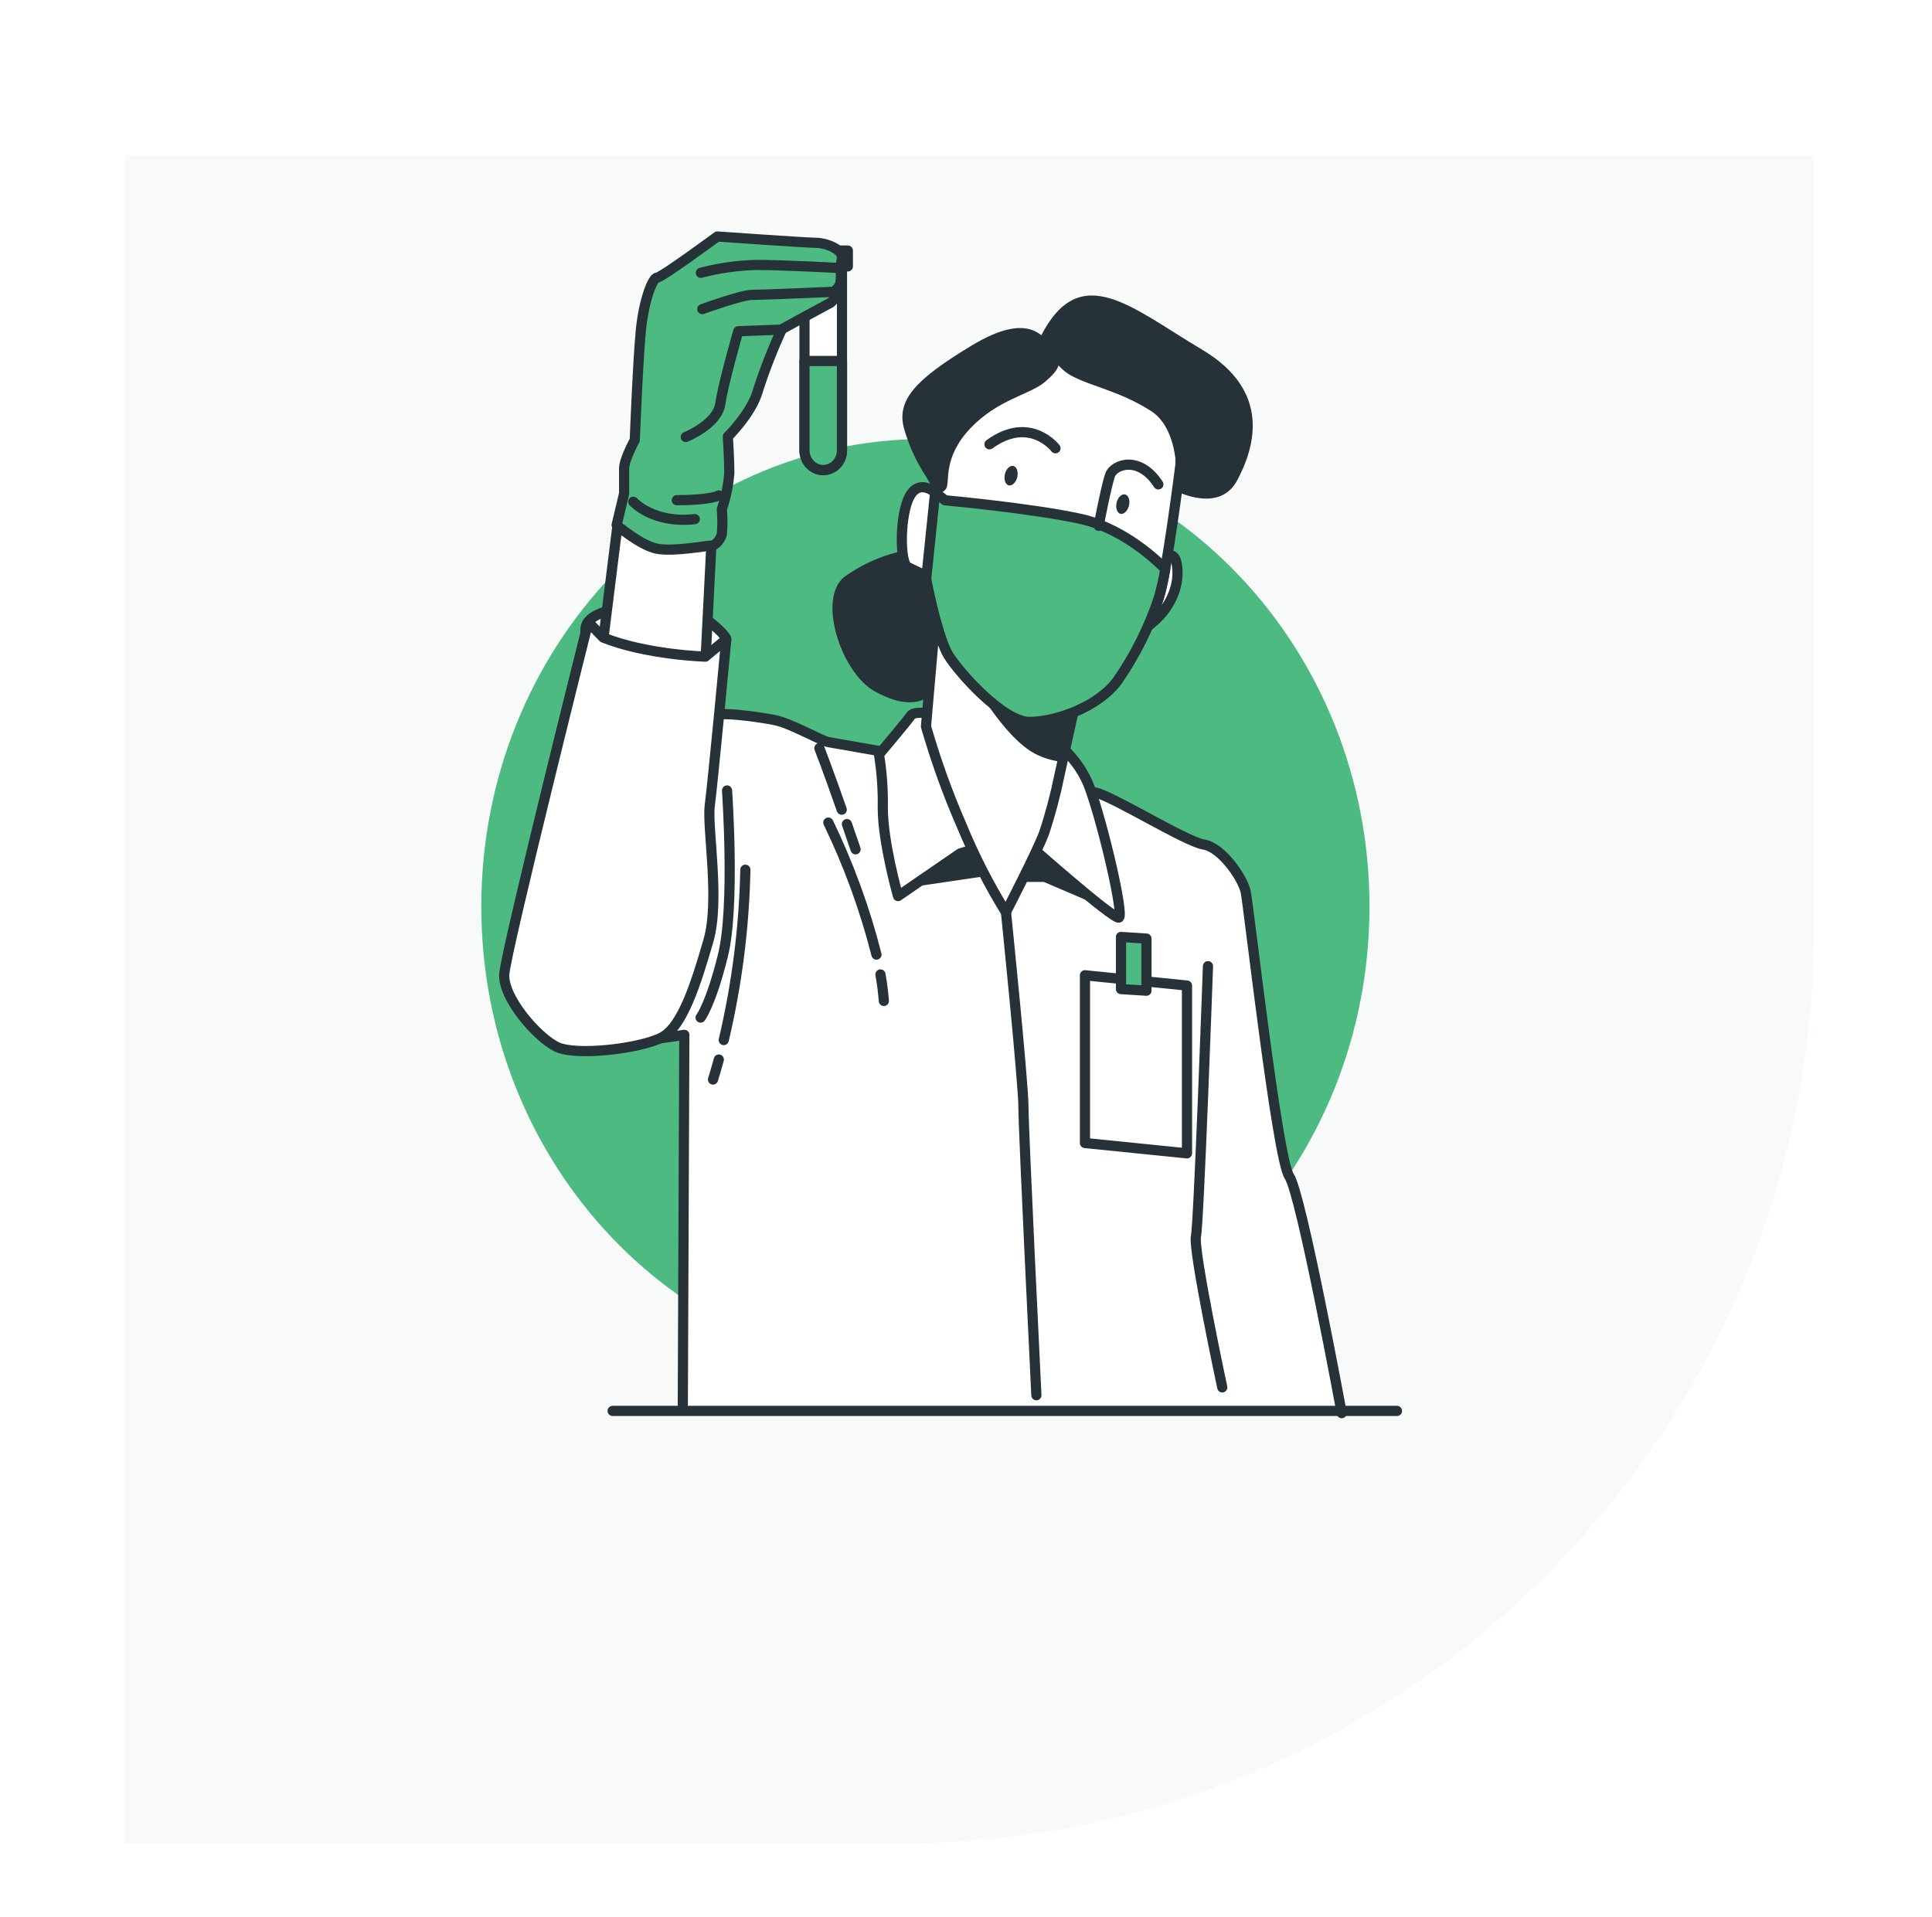
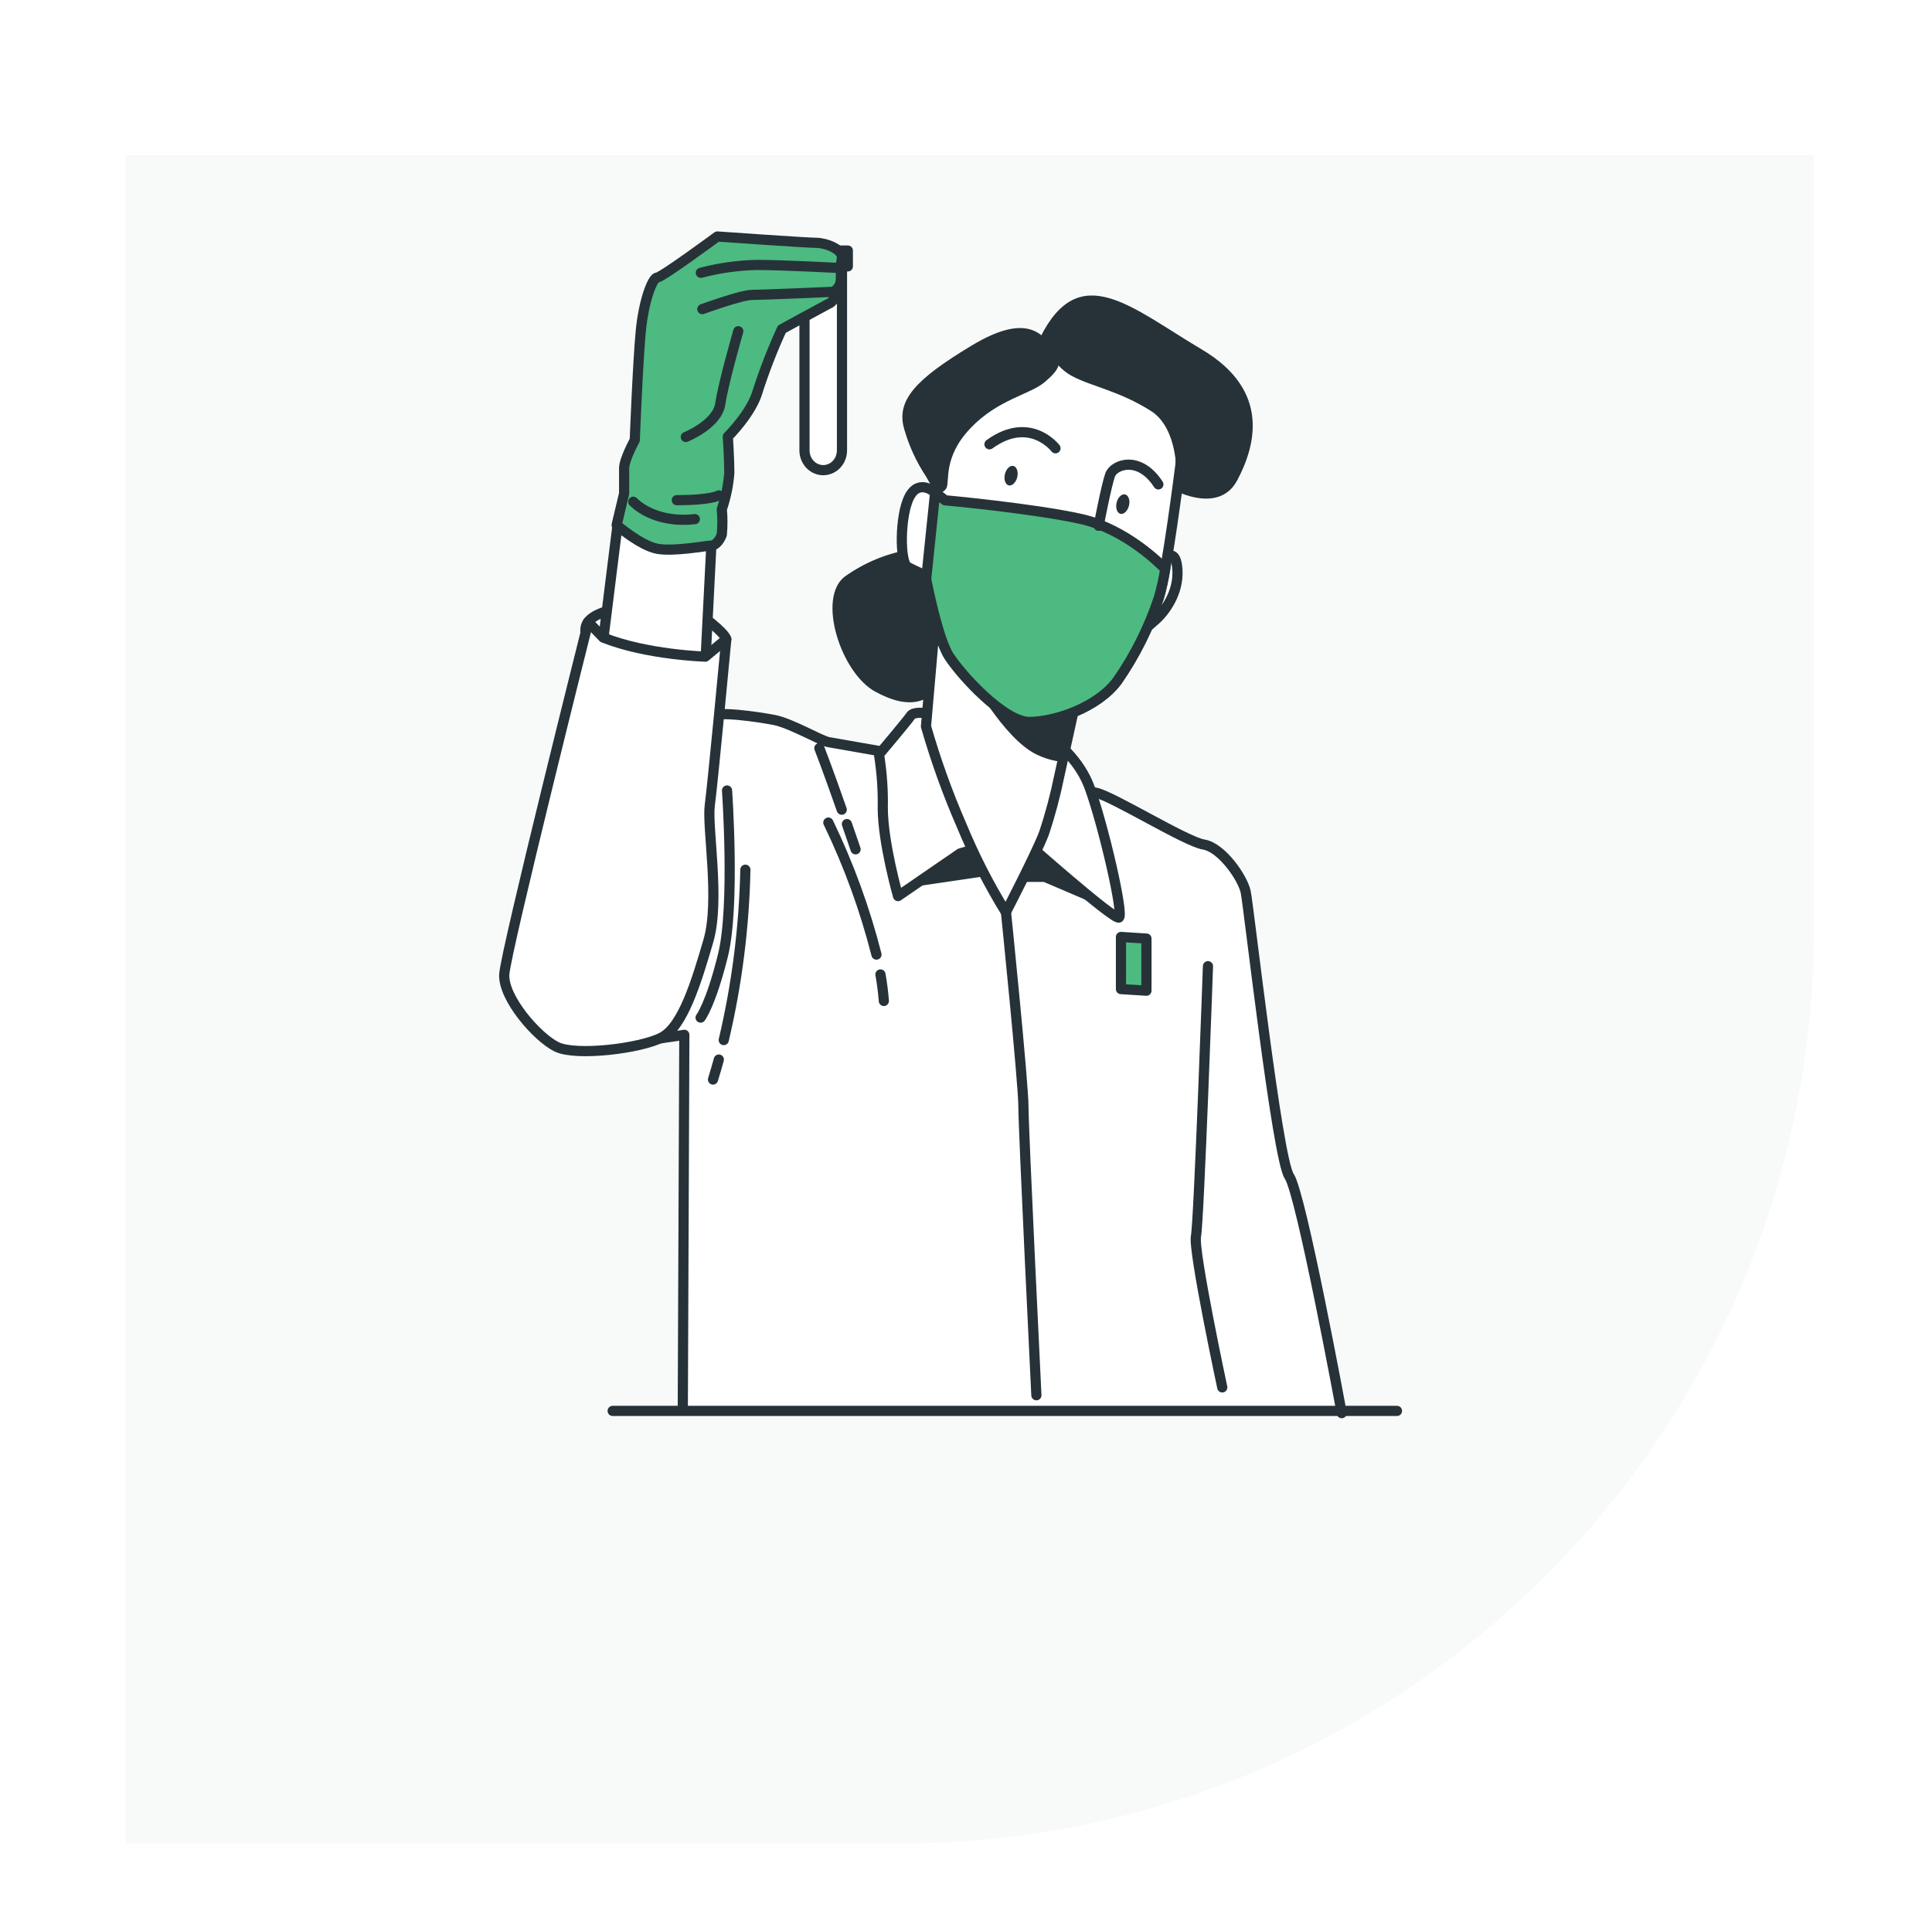
<svg xmlns="http://www.w3.org/2000/svg" width="131" height="130" viewBox="0 0 131 130" fill="none">
  <g filter="url(#filter0_dd_915_530)">
    <path d="M8.492 5.002H123V57.428C123 91.715 95.205 119.511 60.917 119.511H8.492V5.002Z" fill="#F8FAFA" />
  </g>
-   <path d="M62.746 93.182C79.376 93.182 92.858 78.987 92.858 61.476C92.858 43.966 79.376 29.771 62.746 29.771C46.116 29.771 32.635 43.966 32.635 61.476C32.635 78.987 46.116 93.182 62.746 93.182Z" fill="#4DBA81" />
  <path d="M46.297 95.532L46.401 70.179C46.401 70.179 42.149 70.798 41.437 70.907C40.726 71.016 40.398 70.147 38.361 68.005C36.323 65.863 36.633 59.971 39.279 58.044C41.925 56.116 47.721 49.043 48.128 48.614C48.536 48.185 51.385 48.614 52.504 48.828C53.623 49.043 55.658 50.235 56.179 50.33C56.7 50.425 60.455 51.079 60.455 51.079L74.291 53.756C75.41 53.971 80.394 57.077 81.617 57.273C82.839 57.47 84.262 59.525 84.466 60.488C84.67 61.452 86.601 78.592 87.416 79.77C88.231 80.949 90.977 95.834 90.977 95.834" fill="white" />
  <path d="M46.297 95.532L46.401 70.179C46.401 70.179 42.149 70.798 41.437 70.907C40.726 71.016 40.398 70.147 38.361 68.005C36.323 65.863 36.633 59.971 39.279 58.044C41.925 56.116 47.721 49.043 48.128 48.614C48.536 48.185 51.385 48.614 52.504 48.828C53.623 49.043 55.658 50.235 56.179 50.33C56.7 50.425 60.455 51.079 60.455 51.079L74.291 53.756C75.41 53.971 80.394 57.077 81.617 57.273C82.839 57.47 84.262 59.525 84.466 60.488C84.67 61.452 86.601 78.592 87.416 79.77C88.231 80.949 90.977 95.834 90.977 95.834" stroke="#263238" stroke-width="0.69" stroke-linecap="round" stroke-linejoin="round" />
  <path d="M69.584 59.464H70.844L74.505 61.029L70.386 57.171L69.584 59.464Z" fill="#263238" stroke="#263238" stroke-width="0.69" stroke-linecap="round" stroke-linejoin="round" />
  <path d="M61.684 59.826L66.608 59.102L64.891 56.45L61.684 59.826Z" fill="#263238" stroke="#263238" stroke-width="0.69" stroke-linecap="round" stroke-linejoin="round" />
  <path d="M49.297 53.608C49.297 53.608 49.849 61.448 49.02 64.79C48.192 68.131 47.504 69.01 47.504 69.01" stroke="#263238" stroke-width="0.69" stroke-linecap="round" stroke-linejoin="round" />
  <path d="M48.74 71.856C48.616 72.306 48.486 72.756 48.346 73.21L48.74 71.856Z" fill="white" />
  <path d="M48.74 71.856C48.616 72.306 48.486 72.756 48.346 73.21" stroke="#263238" stroke-width="0.69" stroke-linecap="round" stroke-linejoin="round" />
  <path d="M50.54 58.982C50.459 62.878 49.967 66.752 49.074 70.533L50.54 58.982Z" fill="white" />
  <path d="M50.54 58.982C50.459 62.878 49.967 66.752 49.074 70.533" stroke="#263238" stroke-width="0.69" stroke-linecap="round" stroke-linejoin="round" />
  <path d="M82.876 94.089C82.876 94.089 80.892 84.806 81.092 83.843C81.293 82.879 81.907 65.524 81.907 65.524" stroke="#263238" stroke-width="0.69" stroke-linecap="round" stroke-linejoin="round" />
  <path d="M57.425 55.887C57.608 56.419 57.803 56.989 58.013 57.597" stroke="#263238" stroke-width="0.69" stroke-linecap="round" stroke-linejoin="round" />
  <path d="M55.558 50.738C55.558 50.738 56.109 52.145 57.074 54.909" stroke="#263238" stroke-width="0.69" stroke-linecap="round" stroke-linejoin="round" />
  <path d="M59.7 66.084C59.806 66.678 59.883 67.278 59.93 67.881" stroke="#263238" stroke-width="0.69" stroke-linecap="round" stroke-linejoin="round" />
  <path d="M56.166 55.785C57.547 58.641 58.641 61.641 59.429 64.737" stroke="#263238" stroke-width="0.69" stroke-linecap="round" stroke-linejoin="round" />
  <path d="M68.211 61.863C68.211 61.863 69.394 73.449 69.394 75.056C69.394 76.664 70.272 94.62 70.272 94.62" stroke="#263238" stroke-width="0.69" stroke-linecap="round" stroke-linejoin="round" />
-   <path d="M80.484 78.215L73.566 77.515V66.14L80.484 66.837V78.215Z" fill="white" stroke="#263238" stroke-width="0.69" stroke-linecap="round" stroke-linejoin="round" />
  <path d="M77.735 67.186L76.008 67.076V63.541L77.735 63.651V67.186Z" fill="#4DBA81" stroke="#263238" stroke-width="0.69" stroke-linecap="round" stroke-linejoin="round" />
  <path d="M62.7 48.353C62.7 48.353 61.925 48.262 61.754 48.536C61.584 48.81 59.6 51.163 59.6 51.163C59.794 52.361 59.88 53.575 59.857 54.79C59.857 57.146 60.892 60.769 60.892 60.769L65.108 57.874L67.864 57.059C68.404 56.959 68.957 56.959 69.498 57.059C69.498 57.059 75.527 62.408 75.871 62.225C76.215 62.043 74.839 56.06 73.89 53.432C72.942 50.805 70.272 49.352 70.272 49.352C70.272 49.352 64.163 48.174 62.7 48.353Z" fill="white" stroke="#263238" stroke-width="0.69" stroke-linecap="round" stroke-linejoin="round" />
  <path d="M61.58 37.291C60.038 37.563 58.569 38.182 57.275 39.105C55.38 40.555 57.017 45.634 59.342 46.903C61.667 48.173 63.301 47.807 64.249 45.542C65.198 43.277 64.767 38.652 64.163 37.927C63.558 37.203 61.58 37.291 61.58 37.291Z" fill="#263238" />
  <path d="M63.648 39.377L62.786 49.261C63.445 51.552 64.25 53.793 65.198 55.968C66.043 58.018 67.049 59.989 68.205 61.863C68.205 61.863 70.269 57.875 70.787 56.513C71.212 55.24 71.558 53.94 71.826 52.62L73.125 46.721C73.125 46.721 70.787 46.088 67.958 43.819C66.332 42.557 64.882 41.062 63.648 39.377Z" fill="white" stroke="#263238" stroke-width="0.69" stroke-linecap="round" stroke-linejoin="round" />
  <path d="M73.125 46.721C73.125 46.721 70.787 46.088 67.957 43.819C67.221 43.232 66.516 42.601 65.846 41.931V45.979C65.846 45.979 68.014 49.978 70.189 51.121C70.771 51.418 71.399 51.604 72.043 51.67L73.125 46.721Z" fill="#263238" />
  <path d="M79.061 37.847C79.061 37.847 79.749 37.122 79.836 38.663C79.923 40.204 78.975 41.477 78.37 42.019C77.765 42.56 77.511 42.743 77.511 42.743L79.061 37.847Z" fill="white" stroke="#263238" stroke-width="0.69" stroke-linecap="round" stroke-linejoin="round" />
  <path d="M73.125 23.595C70.869 23.256 68.577 23.859 66.738 25.276C63.678 27.657 63.398 33.404 63.398 33.404C63.398 33.404 62.336 32.423 61.667 33.682C60.999 34.941 60.999 38.167 61.537 38.448C62.075 38.73 62.733 39.008 62.733 39.008C62.733 39.008 63.531 43.211 64.33 44.474C65.128 45.736 68.058 48.958 69.788 48.958C71.519 48.958 74.445 47.977 75.774 46.144C76.961 44.429 77.903 42.54 78.57 40.538C79.101 38.997 80.033 31.572 80.033 31.572C80.033 31.572 80.431 28.209 77.906 25.828C75.38 23.447 73.125 23.595 73.125 23.595Z" fill="white" stroke="#263238" stroke-width="0.69" stroke-linecap="round" stroke-linejoin="round" />
  <path d="M64.336 44.473C65.135 45.732 68.064 48.958 69.795 48.958C71.525 48.958 74.451 47.977 75.781 46.144C76.968 44.429 77.91 42.54 78.577 40.537C78.761 39.898 78.906 39.247 79.011 38.589C78.677 38.237 76.309 35.866 73.292 35.194C70.019 34.47 64.076 33.928 64.076 33.928L63.408 33.394L62.8 39.275C62.99 40.245 63.662 43.407 64.336 44.473Z" fill="#4DBA81" stroke="#263238" stroke-width="0.69" stroke-linecap="round" stroke-linejoin="round" />
  <path d="M74.495 35.659C74.495 35.659 75.013 32.94 75.27 32.216C75.527 31.491 77.251 30.855 78.543 32.849" stroke="#263238" stroke-width="0.69" stroke-linecap="round" stroke-linejoin="round" />
  <path d="M71.568 30.401C71.568 30.401 69.848 28.136 67.092 30.13" stroke="#263238" stroke-width="0.69" stroke-linecap="round" stroke-linejoin="round" />
  <path d="M68.97 32.381C68.876 32.732 68.612 32.982 68.385 32.915C68.158 32.849 68.051 32.504 68.141 32.142C68.231 31.779 68.499 31.537 68.726 31.603C68.953 31.67 69.063 32.018 68.97 32.381Z" fill="#263238" />
  <path d="M76.546 34.309C76.452 34.66 76.188 34.91 75.961 34.843C75.734 34.776 75.627 34.432 75.717 34.069C75.808 33.707 76.075 33.468 76.302 33.535C76.529 33.602 76.643 33.946 76.546 34.309Z" fill="#263238" />
  <path d="M63.404 33.405C63.543 33.451 63.691 33.449 63.828 33.398C63.965 33.347 64.082 33.251 64.163 33.123C64.423 32.67 63.905 31.038 65.799 29.043C67.694 27.049 69.848 26.775 70.88 25.878C71.913 24.981 72.086 24.52 71.398 23.613C70.71 22.705 69.674 21.15 65.886 23.433C62.098 25.716 60.719 27.148 61.323 29.142C61.649 30.272 62.143 31.34 62.786 32.307L63.404 33.405Z" fill="#263238" />
  <path d="M70.536 22.877C70.536 22.877 71.311 24.779 72.688 25.504C74.064 26.229 75.874 26.503 78.032 27.864C80.19 29.225 79.756 33.302 79.756 33.302C79.756 33.302 82.682 34.843 83.888 32.577C85.094 30.312 86.227 26.503 81.477 23.692C76.726 20.882 73.205 17.527 70.536 22.877Z" fill="#263238" />
  <path d="M57.091 17.636V30.548C57.09 30.903 56.956 31.243 56.717 31.494C56.478 31.744 56.155 31.885 55.818 31.885C55.482 31.884 55.159 31.743 54.922 31.492C54.684 31.242 54.55 30.903 54.549 30.548V17.636H57.091Z" fill="white" stroke="#263238" stroke-width="0.69" stroke-linecap="round" stroke-linejoin="round" />
-   <path d="M57.091 24.481V30.538C57.09 30.893 56.956 31.233 56.717 31.484C56.478 31.734 56.155 31.875 55.818 31.875C55.482 31.874 55.159 31.733 54.922 31.482C54.684 31.232 54.55 30.892 54.549 30.538V24.481H57.091Z" fill="#4DBA81" stroke="#263238" stroke-width="0.69" stroke-linecap="round" stroke-linejoin="round" />
  <path d="M57.488 16.992H54.131V18.065H57.488V16.992Z" fill="white" stroke="#263238" stroke-width="0.69" stroke-linecap="round" stroke-linejoin="round" />
  <path d="M49.247 43.347C49.247 43.347 49.247 43.027 47.824 41.94C46.401 40.853 41.006 40.762 39.887 42.155C38.768 43.548 42.737 47.403 43.856 47.941C44.975 48.479 47.009 47.512 47.621 46.763C48.232 46.014 49.247 43.347 49.247 43.347Z" fill="white" stroke="#263238" stroke-width="0.69" stroke-linecap="round" stroke-linejoin="round" />
  <path d="M41.922 35.205L40.92 43.239C40.92 43.239 42.854 46.024 44.594 46.133C46.334 46.242 47.851 44.526 47.851 44.526L48.259 36.492C48.259 36.492 44.263 36.383 41.922 35.205Z" fill="white" stroke="#263238" stroke-width="0.69" stroke-linecap="round" stroke-linejoin="round" />
  <path d="M43.041 29.848C43.041 29.848 43.245 24.6 43.448 22.462C43.652 20.323 44.263 18.818 44.567 18.818C44.871 18.818 48.639 16.039 48.639 16.039C48.639 16.039 54.742 16.468 55.354 16.468C55.965 16.468 57.184 16.897 57.084 17.523L56.981 18.163C57.033 18.513 57.033 18.869 56.981 19.219C56.897 19.435 56.755 19.621 56.573 19.753C56.626 19.924 56.613 20.11 56.537 20.271C56.46 20.431 56.327 20.554 56.166 20.612C55.557 20.932 53.012 22.325 53.012 22.325C52.39 23.681 51.846 25.077 51.385 26.503C50.978 28.005 49.351 29.609 49.351 29.609C49.351 29.609 49.451 31.111 49.451 32.071C49.386 32.912 49.215 33.74 48.943 34.533C48.995 35.104 48.995 35.679 48.943 36.25C48.843 36.57 48.536 36.999 48.232 36.999C47.928 36.999 45.686 37.428 44.557 37.214C43.428 36.999 41.811 35.606 41.811 35.606L42.319 33.464V31.747C42.329 31.136 43.041 29.848 43.041 29.848Z" fill="#4DBA81" stroke="#263238" stroke-width="0.69" stroke-linecap="round" stroke-linejoin="round" />
-   <path d="M46.502 29.634C46.502 29.634 48.639 28.779 48.84 27.386C49.04 25.994 50.059 22.462 50.059 22.462L53.009 22.353" stroke="#263238" stroke-width="0.69" stroke-linecap="round" stroke-linejoin="round" />
+   <path d="M46.502 29.634C46.502 29.634 48.639 28.779 48.84 27.386C49.04 25.994 50.059 22.462 50.059 22.462" stroke="#263238" stroke-width="0.69" stroke-linecap="round" stroke-linejoin="round" />
  <path d="M47.621 20.963C47.621 20.963 50.266 20 50.978 20C51.69 20 56.573 19.785 56.573 19.785" stroke="#263238" stroke-width="0.69" stroke-linecap="round" stroke-linejoin="round" />
  <path d="M47.52 18.501C48.752 18.177 50.013 17.998 51.282 17.967C53.116 17.967 56.981 18.178 56.981 18.178" stroke="#263238" stroke-width="0.69" stroke-linecap="round" stroke-linejoin="round" />
  <path d="M42.941 34.026C42.941 34.026 44.277 35.525 47.113 35.205" stroke="#263238" stroke-width="0.69" stroke-linecap="round" stroke-linejoin="round" />
  <path d="M48.74 33.597C48.74 33.597 48.232 33.921 45.89 33.921" stroke="#263238" stroke-width="0.69" stroke-linecap="round" stroke-linejoin="round" />
  <path d="M40.906 43.239L39.887 42.184C39.887 42.184 34.292 64.466 34.192 66.073C34.092 67.681 36.43 70.358 37.753 70.998C39.076 71.638 43.448 71.103 44.875 70.354C46.301 69.605 47.213 66.605 48.028 63.819C48.843 61.033 47.925 56.105 48.128 54.607C48.332 53.108 49.247 43.351 49.247 43.351L47.824 44.53C47.824 44.53 43.856 44.417 40.906 43.239Z" fill="white" stroke="#263238" stroke-width="0.69" stroke-linecap="round" stroke-linejoin="round" />
  <path d="M41.541 95.683H94.722" stroke="#263238" stroke-width="0.69" stroke-linecap="round" stroke-linejoin="round" />
  <defs>
    <filter id="filter0_dd_915_530" x="0.904" y="0.174" width="129.684" height="129.684" filterUnits="userSpaceOnUse" color-interpolation-filters="sRGB">
      <feFlood flood-opacity="0" result="BackgroundImageFix" />
      <feColorMatrix in="SourceAlpha" type="matrix" values="0 0 0 0 0 0 0 0 0 0 0 0 0 0 0 0 0 0 127 0" result="hardAlpha" />
      <feOffset dy="2.759" />
      <feGaussianBlur stdDeviation="3.794" />
      <feColorMatrix type="matrix" values="0 0 0 0 0.754 0 0 0 0 0.742 0 0 0 0 0.742 0 0 0 0.25 0" />
      <feBlend mode="normal" in2="BackgroundImageFix" result="effect1_dropShadow_915_530" />
      <feColorMatrix in="SourceAlpha" type="matrix" values="0 0 0 0 0 0 0 0 0 0 0 0 0 0 0 0 0 0 127 0" result="hardAlpha" />
      <feOffset dy="2.759" />
      <feGaussianBlur stdDeviation="2.069" />
      <feColorMatrix type="matrix" values="0 0 0 0 0.754 0 0 0 0 0.742 0 0 0 0 0.742 0 0 0 0.25 0" />
      <feBlend mode="normal" in2="effect1_dropShadow_915_530" result="effect2_dropShadow_915_530" />
      <feBlend mode="normal" in="SourceGraphic" in2="effect2_dropShadow_915_530" result="shape" />
    </filter>
  </defs>
</svg>